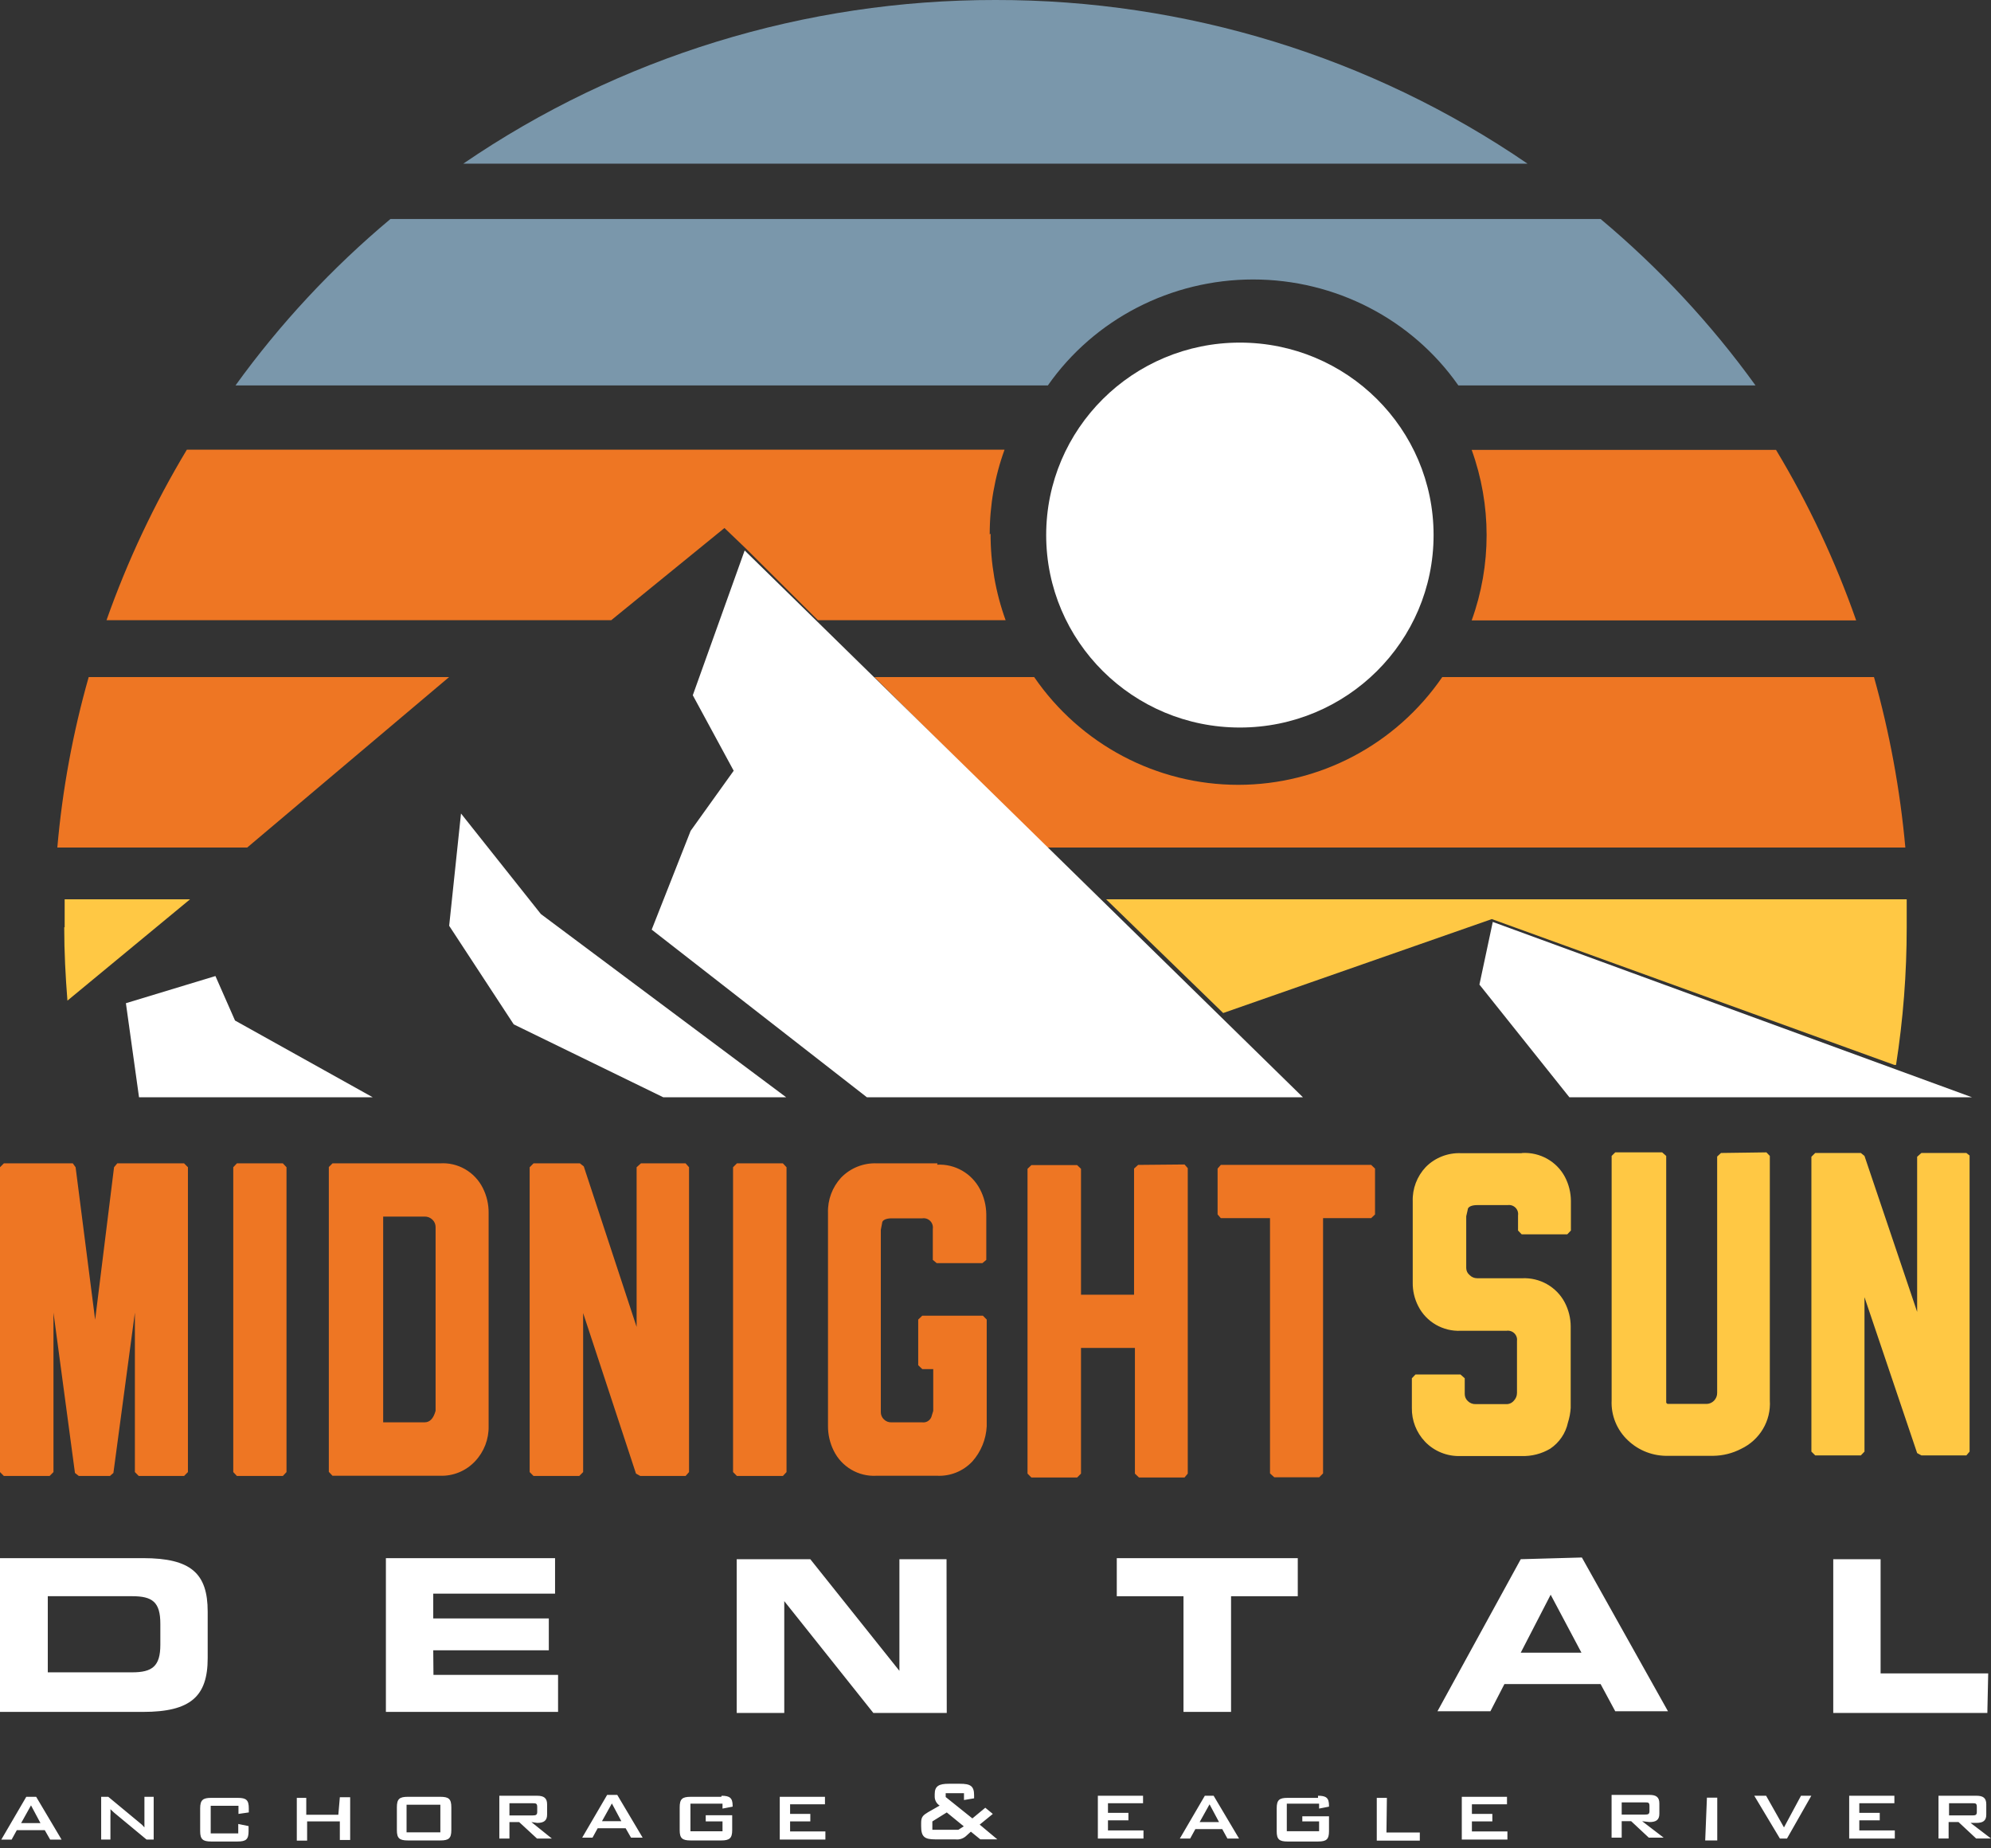
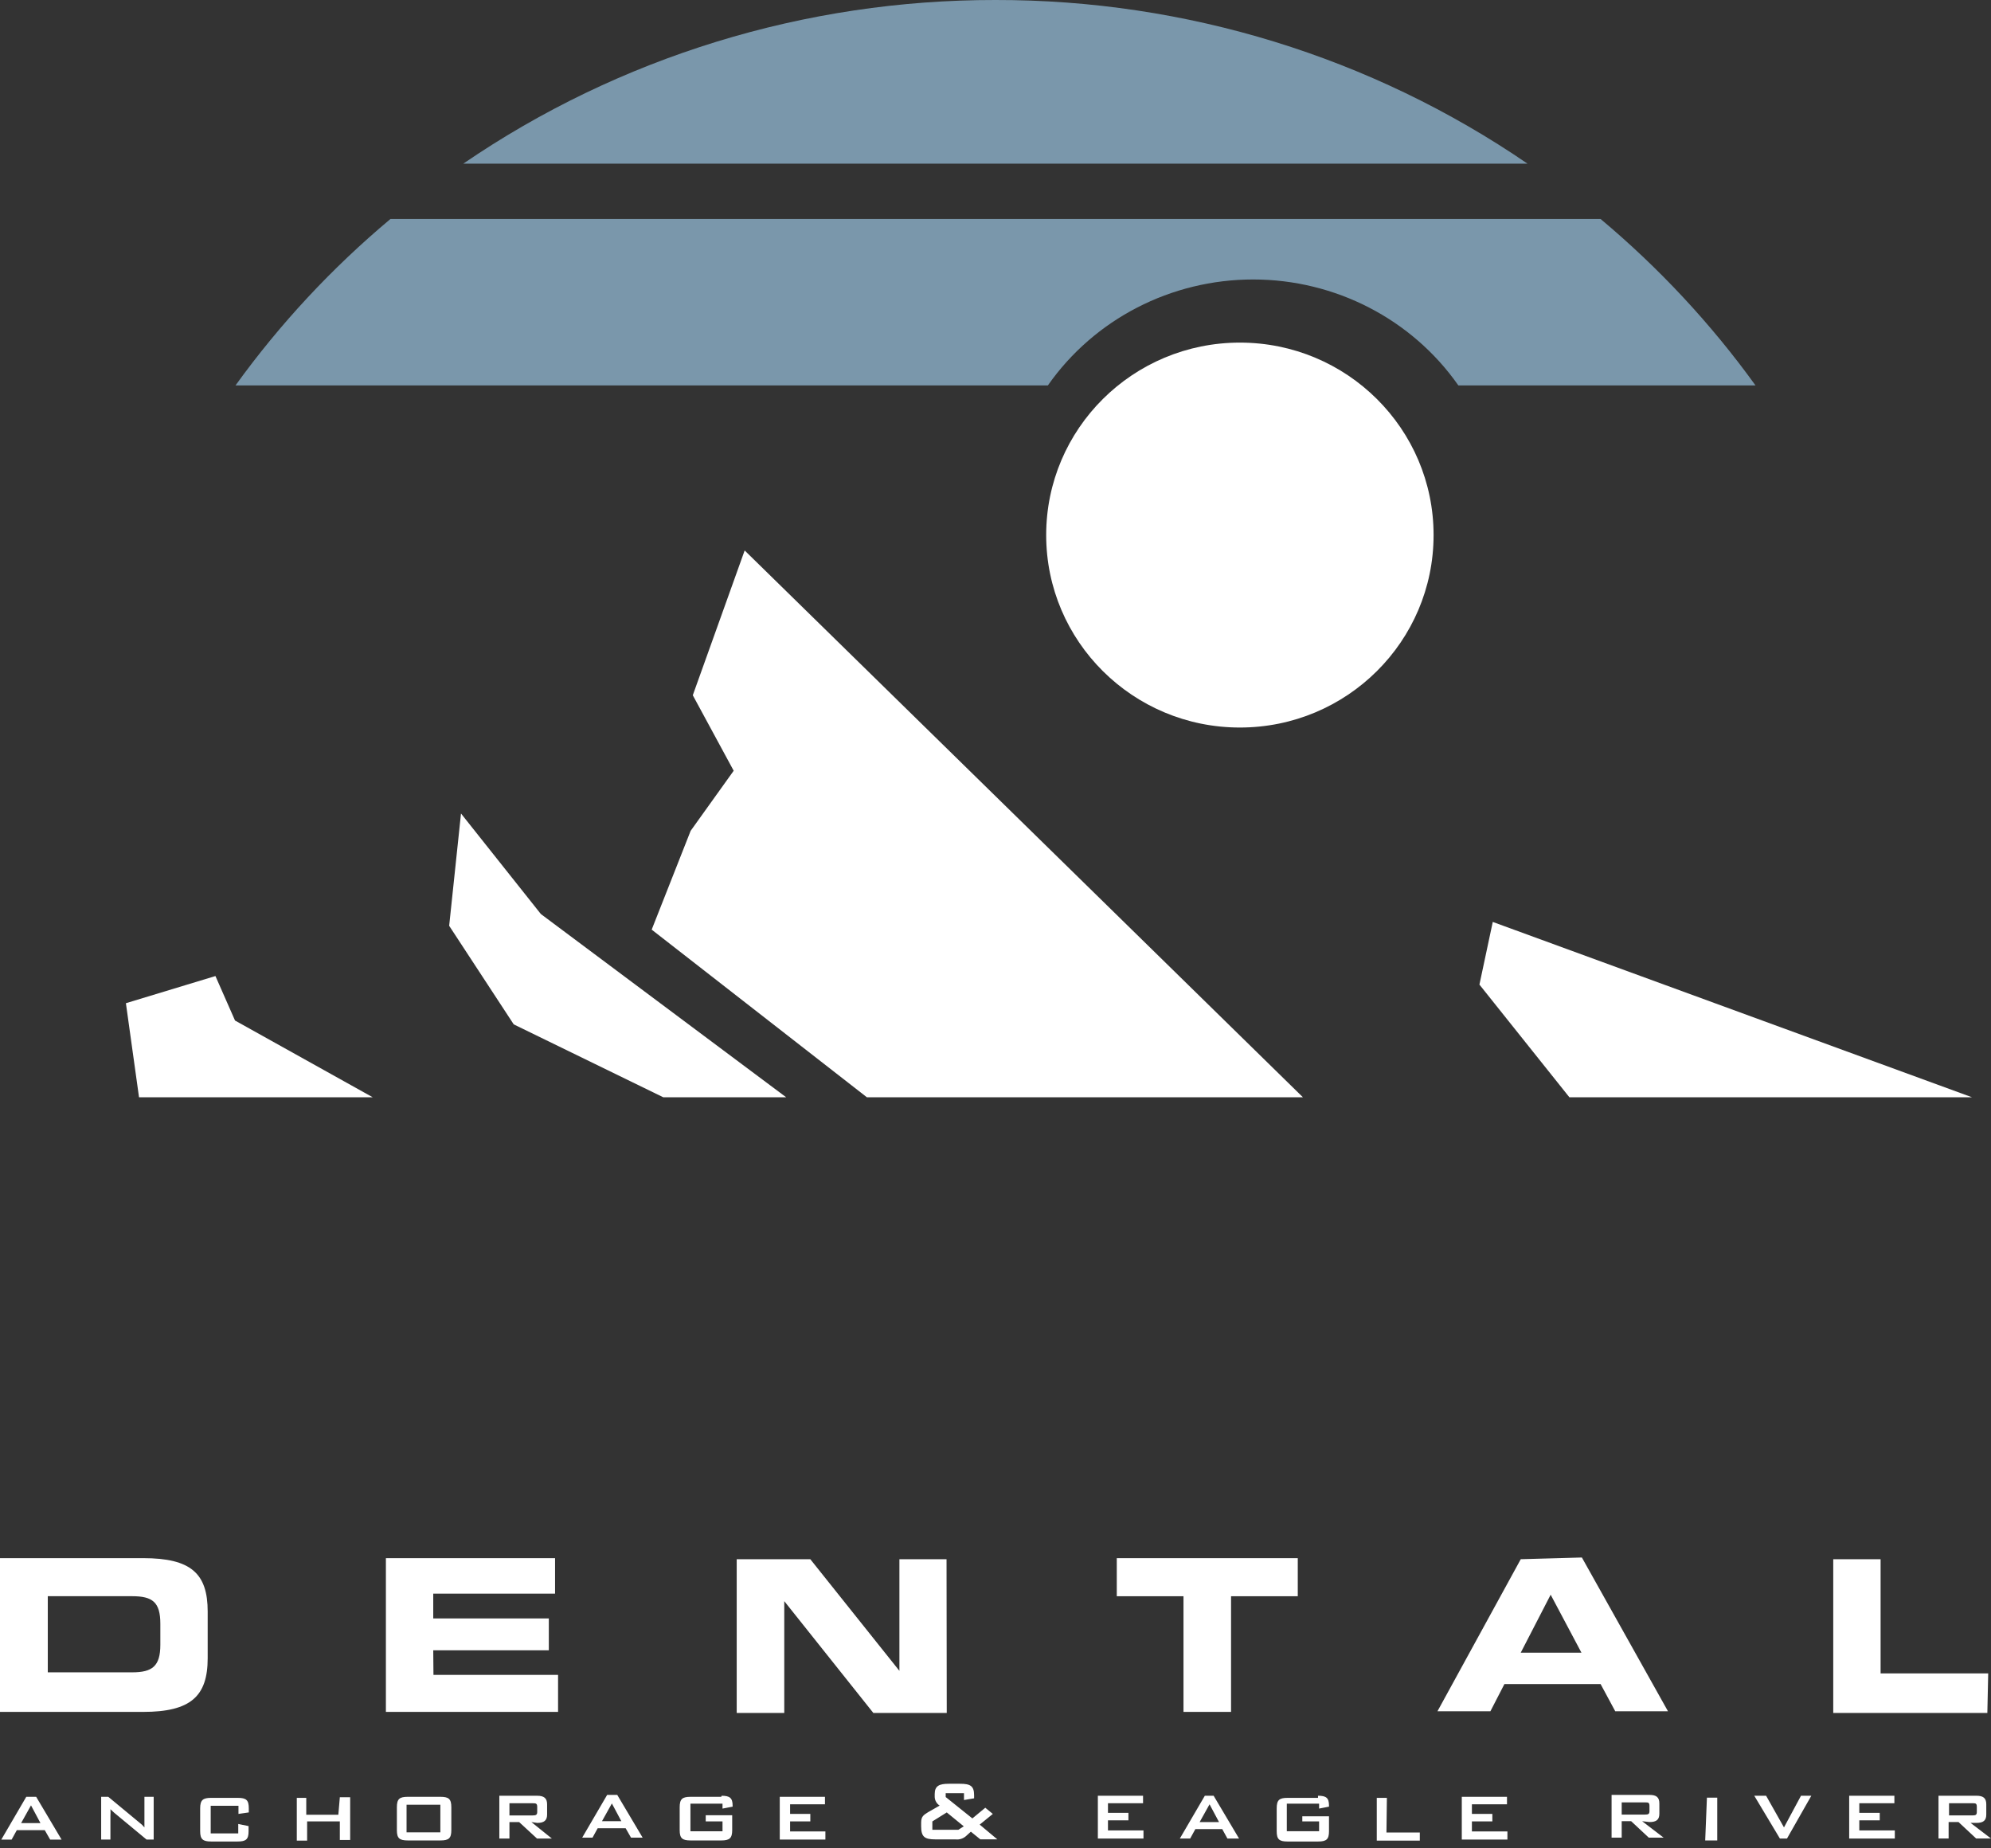
<svg xmlns="http://www.w3.org/2000/svg" width="250" height="232" viewBox="0 0 250 232">
  <rect x="0" y="0" width="250" height="232" fill="#333333" stroke="none" />
  <title>Artboard</title>
  <desc>Created with Sketch.</desc>
  <g fill-rule="nonzero" fill="none">
    <path d="M125 0c-23.9-.03-47.232 7.144-66.831 20.548h133.635c-19.587-13.408-42.911-20.583-66.804-20.548m75.976 27.494h-151.952c-7.344 6.146-13.879 13.164-19.454 20.893h102.005c5.828-8.326 15.469-13.302 25.772-13.302 10.303 0 19.944 4.976 25.772 13.302h37.312c-5.575-7.728-12.11-14.747-19.454-20.893" id="Shape" fill="#7A97AB" />
-     <path d="M14.725 146.049l-.405.489-2.373 19.147-2.454-19.147-.351-.489h-8.657l-.485.489v38.267l.485.489h5.745l.485-.489v-20.016l2.697 20.125.485.38h3.911l.432-.38 2.697-20.125v20.016l.485.489h5.691l.485-.489v-38.267l-.485-.489h-8.388zm15.022 0l-.458.489v38.267l.458.489h5.771l.458-.489v-38.267l-.458-.489h-5.771zm25.486 0h-13.485l-.458.462v38.267l.458.489h13.485c1.666.065 3.279-.598 4.423-1.82 1.119-1.185 1.729-2.765 1.699-4.4v-26.779c.009-1.085-.241-2.156-.728-3.123-1.015-2.031-3.141-3.251-5.394-3.096m-.539 31.07c-.27.978-.728 1.439-1.375 1.439h-5.205v-25.828h5.205c.374-.01.736.138.998.407.248.242.385.576.378.923v23.058zm25.783-31.07l-.539.489v20.043l-6.635-20.152-.485-.38h-5.825l-.485.489v38.267l.485.489h5.745l.485-.489v-19.962l6.635 20.152.539.299h5.691l.432-.489v-38.267l-.432-.489h-5.61zm12.055 0l-.485.489v38.267l.485.489h5.771l.458-.489v-38.267l-.458-.489h-5.771zm25.19 0h-7.578c-1.695-.083-3.345.57-4.531 1.792-1.106 1.2-1.697 2.791-1.645 4.427v26.779c-.002 1.055.238 2.096.701 3.042.997 2.058 3.124 3.311 5.394 3.178h7.605c1.663.08 3.278-.575 4.423-1.792 1.088-1.224 1.726-2.786 1.807-4.427v-13.389l-.485-.489h-7.605l-.512.489v5.731l.512.489h1.375v5.242l-.243.788c-.19.449-.653.715-1.133.652h-3.857c-.363.019-.716-.119-.971-.38-.251-.24-.388-.576-.378-.923v-22.868l.162-.842c0-.38.512-.597 1.187-.597h3.857c.365-.056.734.066.995.329s.382.635.326 1.002v3.884l.485.407h5.745l.485-.407v-5.731c-.013-1.089-.281-2.159-.782-3.123-1.042-2.006-3.149-3.216-5.394-3.096m-61.275-61.216h-45.255c-1.99 6.99-3.308 14.157-3.938 21.401h23.841l25.351-21.401zm74.975 21.401h107.878c-.656-7.241-1.974-14.405-3.938-21.401h-54.209c-5.817 8.472-15.393 13.528-25.621 13.528-10.228 0-19.804-5.056-25.621-13.528h-20.065l21.576 21.401zm101.702-28.517c-2.615-7.463-5.986-14.634-10.06-21.401h-38.216c2.498 6.912 2.498 14.489 0 21.401h48.276zm-90.159 68.359l-.512.462v15.834h-6.661v-15.807l-.485-.462h-5.745l-.485.462v38.267l.485.489h5.745l.485-.489v-15.779h6.769v15.779l.512.489h5.718l.405-.489v-38.348l-.405-.462-5.825.054zm-18.636-79.141c-.008-3.632.622-7.236 1.861-10.646h-102.673c-4.072 6.772-7.451 13.943-10.087 21.401h63.379l14.213-11.57 2.697 2.58 9.035 8.99h23.571c-1.26-3.481-1.899-7.159-1.888-10.864m28.911 79.25l-.405.462v5.758l.405.462h6.176v32.048l.539.489h5.637l.485-.489v-32.048h6.041l.485-.462v-5.758l-.485-.462h-18.879z" id="Shape" fill="#EE7623" />
-     <path d="M8.065 116.412c0 3.113.161 6.174.402 9.208l15.393-12.717h-15.741v3.509m229.744 17.281h.214c.894-5.718 1.341-11.495 1.339-17.281v-3.509h-100.523l14.697 14.273 33.731-11.793 50.543 18.31zm-46.821 11.081h-7.549c-1.675-.079-3.303.555-4.471 1.741-1.097 1.166-1.684 2.711-1.633 4.3v10.21c-.014 1.026.225 2.04.696 2.955 1.006 1.984 3.106 3.195 5.354 3.087h5.729c.357-.052.718.063.976.312s.382.602.336.955v6.543c0 .365-.144.715-.402.976-.236.282-.593.439-.964.422h-3.828c-.359.012-.707-.121-.964-.369-.256-.23-.402-.556-.402-.897v-1.979l-.535-.475h-5.649l-.455.475v3.72c-.03 1.575.566 3.099 1.66 4.248 1.151 1.199 2.77 1.852 4.444 1.794h7.656c1.27.045 2.526-.276 3.614-.923 1.141-.767 1.937-1.939 2.222-3.271.192-.599.309-1.219.348-1.847v-10.237c-.006-1.047-.263-2.077-.75-3.008-1.031-1.954-3.122-3.139-5.354-3.034h-5.649c-.354-.002-.692-.145-.937-.396-.265-.215-.421-.533-.428-.871v-6.517l.187-.818c0-.369.509-.58 1.178-.58h3.828c.362-.055.729.064.988.319s.379.617.324.973v1.9l.455.475h5.729l.455-.475v-3.694c-.003-1.056-.26-2.095-.75-3.034-1.034-1.949-3.126-3.124-5.354-3.008m24.95 0l-.482.449v29.654c.011.374-.135.736-.402 1.003-.232.238-.548.38-.883.396h-4.952c-.066-.039-.122-.093-.161-.158v-30.973l-.509-.449h-5.889l-.455.449v30.683c-.09 1.895.663 3.735 2.061 5.039 1.356 1.285 3.179 1.979 5.06 1.926h5.649c1.213-.016 2.406-.315 3.48-.871 2.354-1.114 3.784-3.526 3.614-6.094v-30.683l-.428-.449-5.702.079zm30.813 0h-5.649l-.535.475v19.471l-6.612-19.576-.455-.369h-5.729l-.482.475v37.015l.482.475h5.729l.455-.475v-19.391l6.612 19.576.535.29h5.649l.402-.475v-37.173l-.402-.317z" id="Shape" fill="#FFC844" />
    <path d="M155.686 43.011c-13.433 0-24.322 10.818-24.322 24.162 0 13.345 10.889 24.162 24.322 24.162s24.322-10.818 24.322-24.162c0-13.345-10.889-24.162-24.322-24.162m-101.286 164.171h14.512v-4h-14.512v-3.114h15.296v-4.457h-21.241v19.303h21.619v-4.645h-15.647l-.027-3.087zm100.178 7.732v-14.524h8.377v-4.779h-22.727v4.779h8.377v14.524h5.972zm-128.5-12.591c0-4.779-2.081-6.712-8.107-6.712h-17.971v19.303h17.971c5.972 0 8.107-1.96 8.107-6.739v-5.853zm-5.945 4.161c0 2.685-1 3.463-3.54 3.463h-10.593v-9.558h10.593c2.54 0 3.54.725 3.54 3.463v2.631zm98.719-10.739h-5.918v14.014l-11.188-14.014h-9.242v19.303h5.972v-14.041l11.188 14.041h9.215l-.027-19.303zm130.797 14.336h-13.512v-14.336h-5.945v19.303h19.349l.108-4.967zm-58.696-14.336l-10.458 19.088h6.648l1.757-3.41h12.08l1.838 3.41h6.621l-10.81-19.303-7.675.215zm0 11.732l3.756-7.276 3.864 7.276h-7.621zm-123.041-92.73l-10.026-12.618-1.486 14.095 8.107 12.377 18.782 9.155h15.431l-30.807-23.008zm179.71 23.008l-60.183-22.015-1.675 7.866 11.296 14.148h50.562zm-220.571-15.222l-11.242 3.41 1.648 11.813h29.348l-17.295-9.638-2.459-5.584zm136.553 15.222l-70.101-68.648-6.513 18.176 5.135 9.477-5.405 7.544-4.891 12.403 27.024 21.048h54.751zm-133.769 87.951h-3.324c-1.027 0-1.378.268-1.378 1.316v2.873c0 1.02.351 1.289 1.378 1.289h3.324c1.054 0 1.378-.268 1.378-1.289v-.644l-1.297-.268v1.181h-3.459v-3.463h3.486v1.02l1.297-.188v-.51c0-1.047-.324-1.316-1.378-1.316m144.282 0h-1.27v5.369h5.405v-1.02h-4.189l.054-4.349zm-131.661 2.121h-4.027v-2.121h-1.189v5.369h1.297v-2.416h4.108v2.336h1.297v-5.369h-1.297l-.189 2.201zm123.014-2.121h-3.837c-1.027 0-1.351.268-1.351 1.316v2.873c0 1.02.324 1.289 1.351 1.289h3.837c1.054 0 1.378-.268 1.378-1.289v-1.879h-3.351v.644h2.108v1.235h-4.054v-3.463h4.054v.617l1.243-.242v-.134c0-.966-.351-1.235-1.378-1.235m81.937 3.41h.73c.865 0 1.243-.295 1.243-1.047v-1.289c0-.779-.378-1.074-1.243-1.074h-4.756v5.369h1.27v-2.067h1.243l2.216 2.067h1.865l-2.567-1.96zm-2.702-.94v-1.53h2.919c.405 0 .568 0 .568.456v.644c0 .376-.162.43-.568.43h-2.919zm-59.912.752h2.567v-.94h-2.567v-1.208h4.405v-.94h-5.675v5.369h5.729v-1.02h-4.459v-1.262zm-181.521-3.087l-3.135 5.369h1.297l.649-1.181h3.513l.676 1.181h1.432l-3.189-5.369h-1.243zm-.649 3.302l1.243-2.228 1.189 2.228h-2.432zm15.485-.43v.966c-.189-.232-.407-.44-.649-.617l-3.891-3.222h-.892v5.369h1.162v-2.953c.02-.286.02-.573 0-.859l.459.43 4.081 3.383h.892v-5.369h-1.162v2.873zm37.158-2.873h-4.081c-1.054 0-1.378.268-1.378 1.316v2.873c0 1.02.324 1.289 1.378 1.289h4.081c1.054 0 1.378-.268 1.378-1.289v-2.873c0-1.047-.324-1.316-1.378-1.316m0 4.457h-4.243v-3.463h4.243v3.463zm158.821 1.02h1.513v-5.369h-1.297l-.216 5.369zm-114.906-2.389h2.54v-.94h-2.54v-1.208h4.378v-.94h-5.675v5.369h5.729v-1.02h-4.432v-1.262zm-8.648-3.087h-3.837c-1.054 0-1.378.268-1.378 1.316v2.873c0 1.02.324 1.289 1.378 1.289h3.837c1.027 0 1.378-.268 1.378-1.289v-1.879h-3.324v.779h2.108v1.235h-4.027v-3.463h4.027v.617l1.27-.242v-.134c0-.966-.378-1.235-1.378-1.235m133.391 3.973l-2.243-3.973h-1.486l3.216 5.369h.892l3.054-5.369h-1.297l-2.135 3.973zm-99.341-1.691l-.946-.779-1.621 1.342-3.351-2.685v-.483h2.297v.859l1.27-.215v-.403c0-1.154-.486-1.423-1.757-1.423h-1.432c-1.189 0-1.757.268-1.757 1.289v.376c.019.437.251.838.622 1.074l-1.459.832c-.622.376-.865.591-.865 1.316v.456c0 1.316.432 1.638 1.757 1.638h2.54c.479.062.962-.085 1.324-.403l.622-.564 1.189.966h2.135l-2.216-1.852 1.648-1.342zm-4.324 1.987h-3.27v-1.047l1.811-1.128 2.135 1.745-.676.43zm18.782-1.181h2.567v-.94h-2.567v-1.208h4.405v-.94h-5.675v5.369h5.729v-1.02h-4.459v-1.262zm94.341 0h2.567v-.94h-2.567v-1.208h4.405v-.94h-5.675v5.369h5.729v-1.02h-4.459v-1.262zm-166.009.322c.838 0 1.243-.295 1.243-1.047v-1.289c0-.779-.405-1.074-1.243-1.074h-4.756v5.369h1.27v-2.067h1.216l2.243 2.067h1.865l-2.567-2.067.73.107zm-3.486-.94v-1.53h2.892c.405 0 .595 0 .595.456v.644c0 .376-.189.43-.595.43h-2.892zm87.315-2.47l-3.135 5.369h1.297l.649-1.181h3.378l.649 1.181h1.459l-3.189-5.369h-1.108zm-.649 3.302l1.243-2.228 1.189 2.228h-2.432zm56.48 0c.865 0 1.243-.295 1.243-1.047v-1.289c0-.779-.378-1.074-1.243-1.074h-4.756v5.369h1.27v-2.067h1.189l2.216 2.067h1.865l-2.702-2.067.919.107zm-3.486-.94v-1.53h2.919c.405 0 .568 0 .568.456v.644c0 .376-.162.43-.568.43h-2.919zm-127.392-2.47l-3.135 5.369h1.297l.649-1.181h3.513l.676 1.181h1.459l-3.189-5.369h-1.27zm-.649 3.302l1.243-2.228 1.189 2.228h-2.432z" fill="#fff" />
  </g>
</svg>